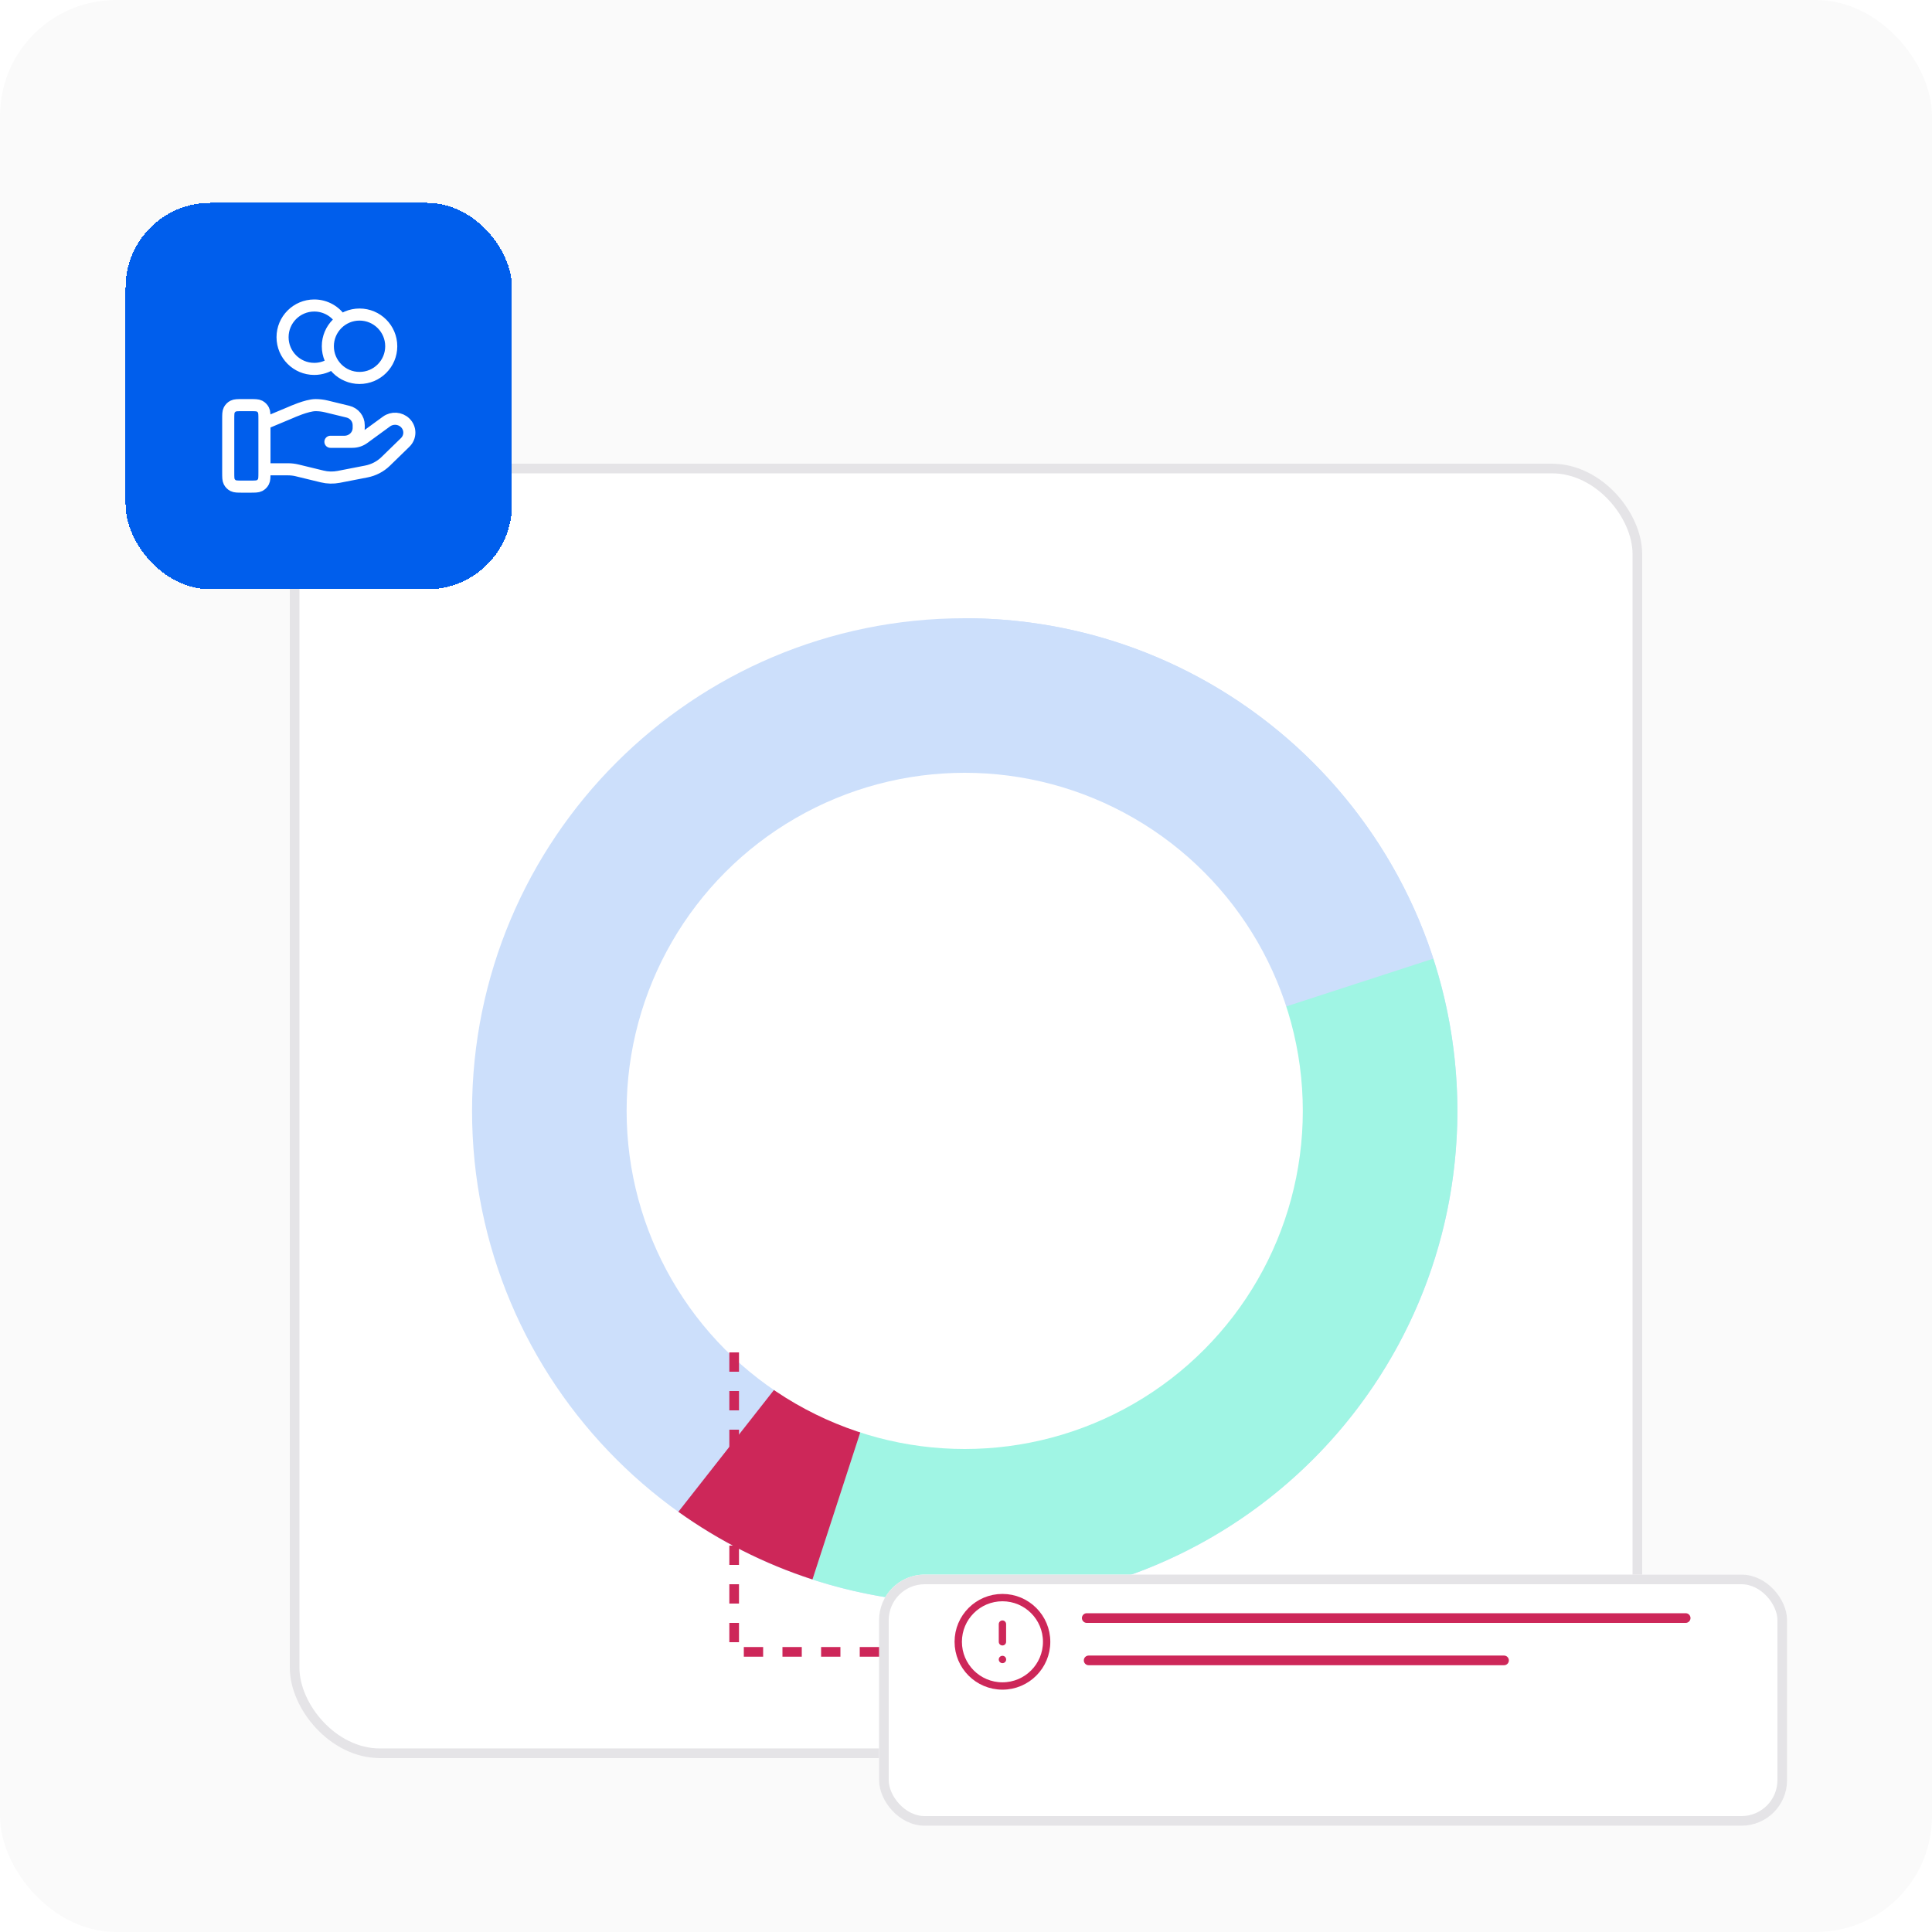
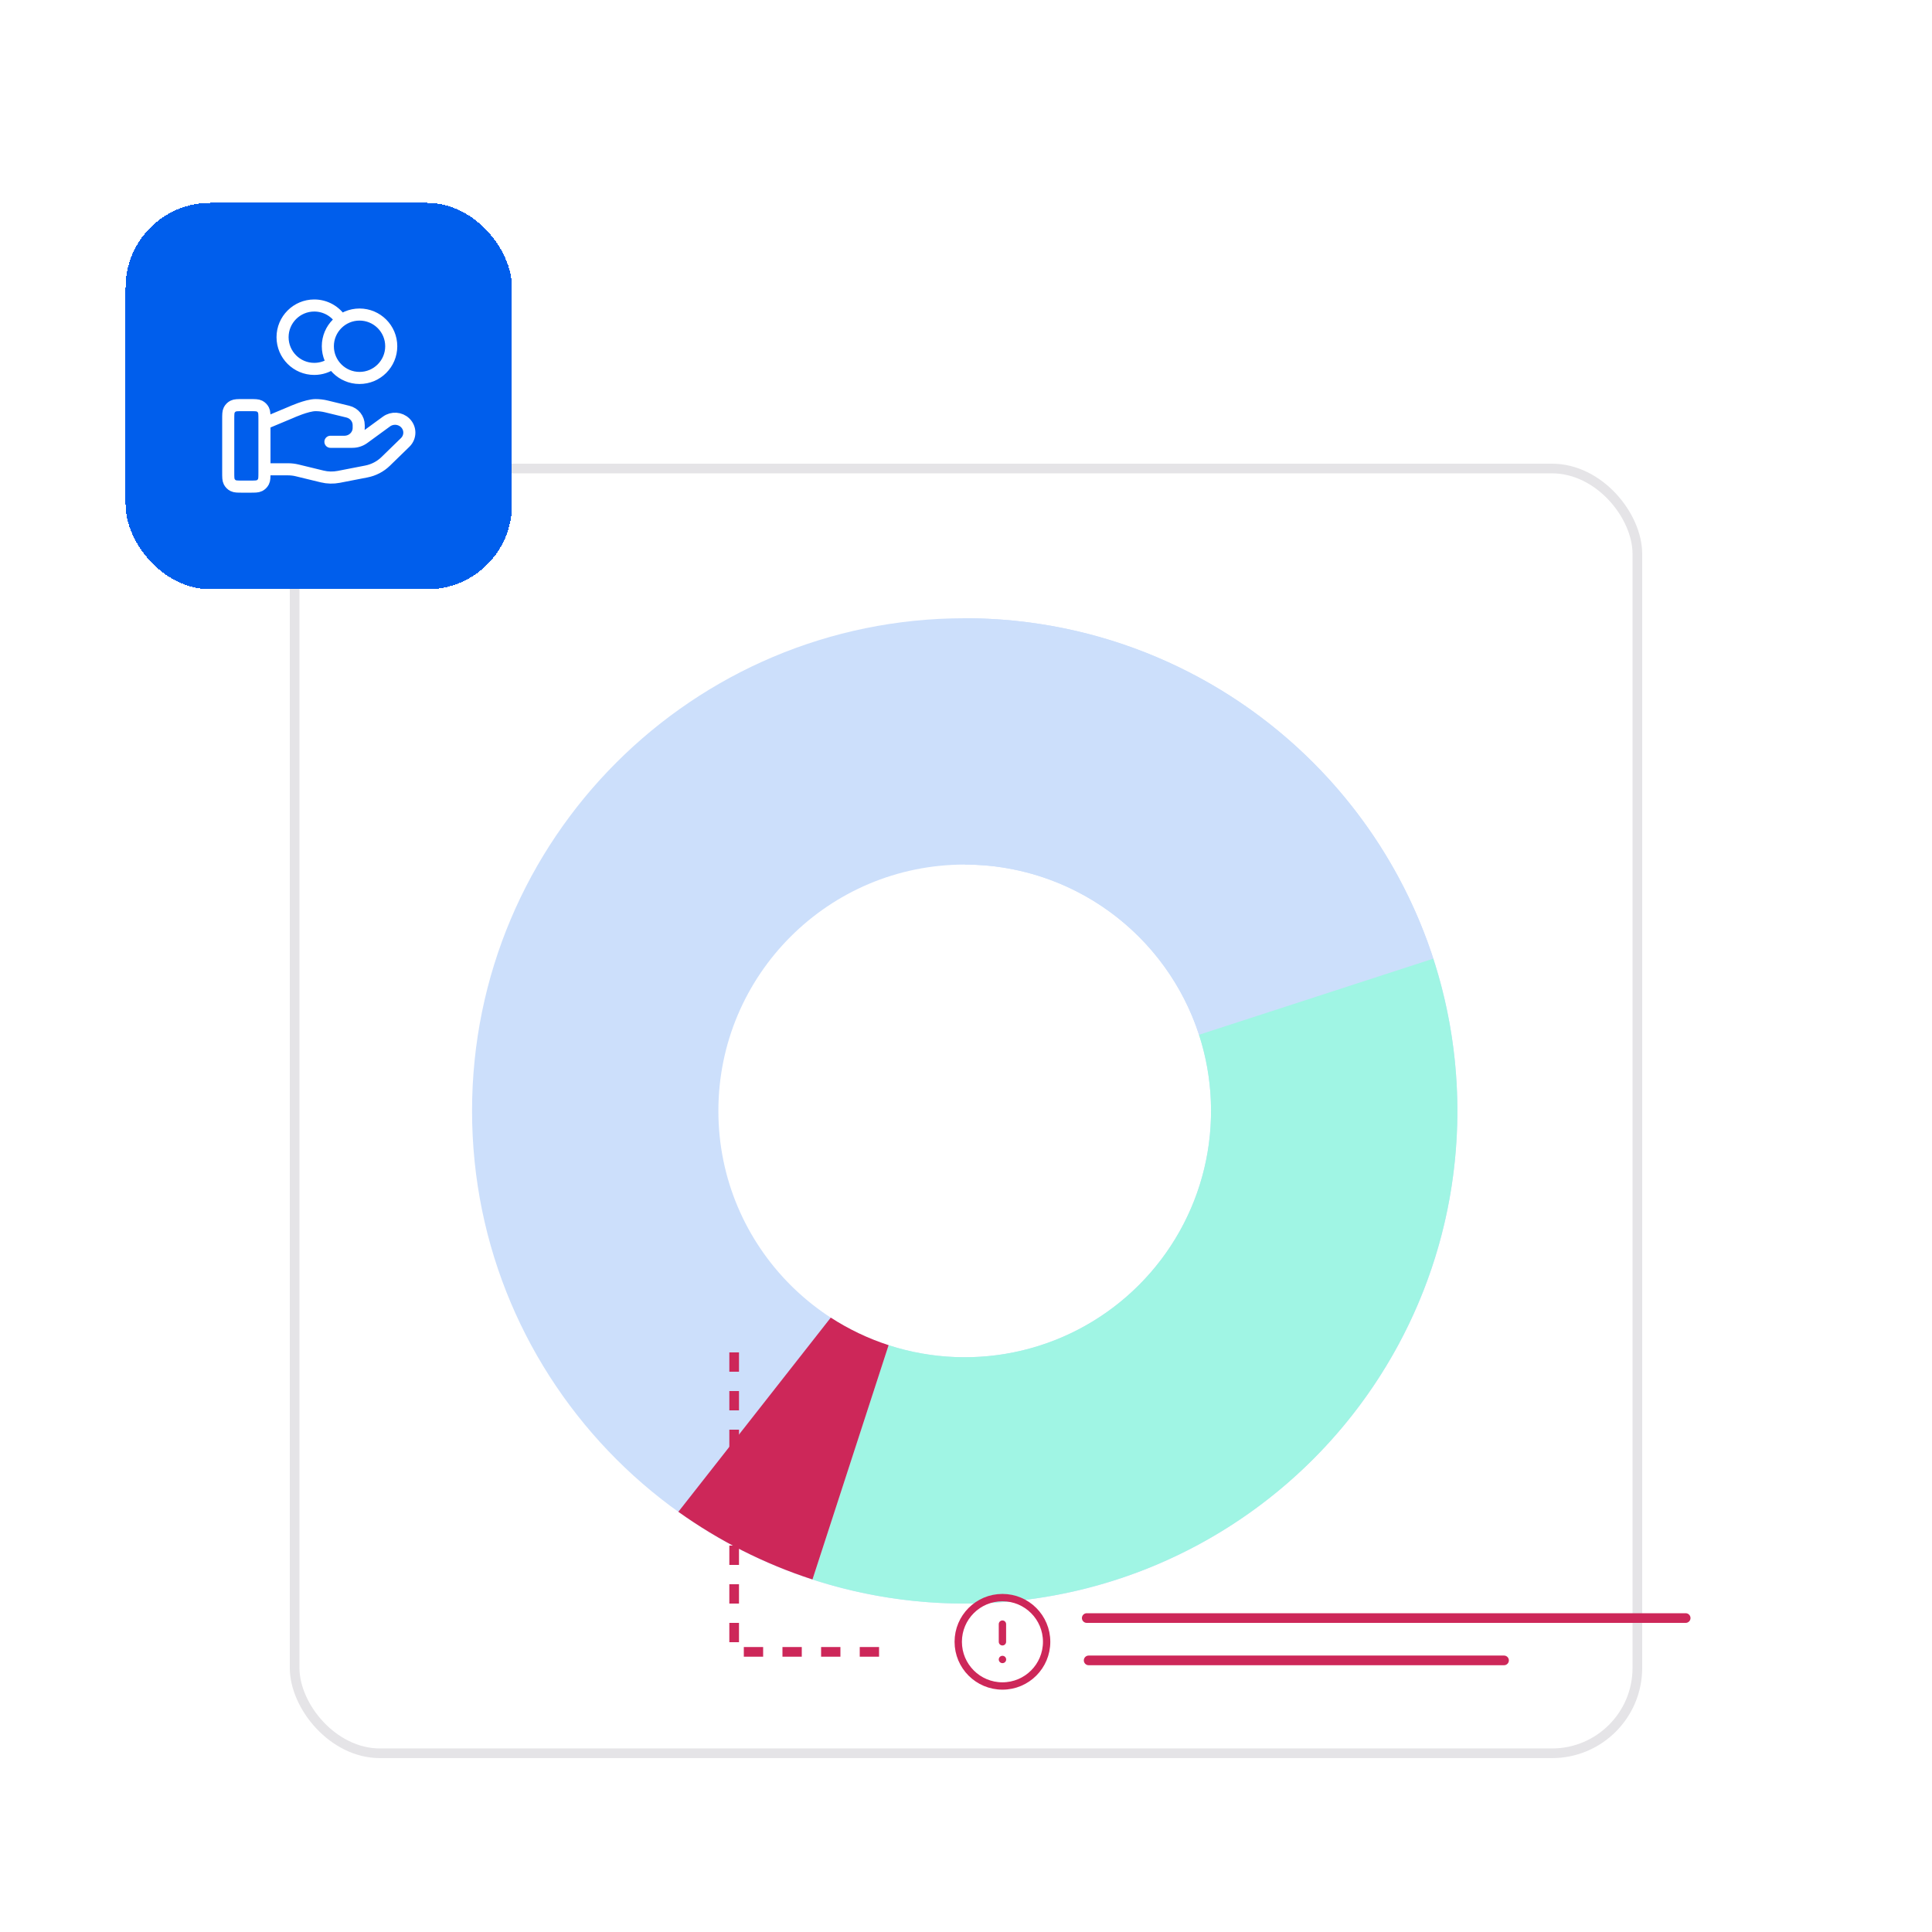
<svg xmlns="http://www.w3.org/2000/svg" width="200" height="200" viewBox="0 0 200 200" fill="none">
-   <rect width="200" height="200" rx="12" fill="#FAFAFA" />
  <g filter="url(#filter0_dd_4611_129062)">
    <rect x="30" y="32" width="140" height="134" rx="9.337" fill="white" />
    <rect x="30.5" y="32.5" width="139" height="133" rx="8.837" stroke="#E5E4E7" />
    <path d="M150.867 99C150.867 127.167 128.034 150 99.867 150C71.701 150 48.867 127.167 48.867 99C48.867 70.834 71.701 48 99.867 48C128.034 48 150.867 70.834 150.867 99ZM74.367 99C74.367 113.083 85.784 124.5 99.867 124.5C113.95 124.5 125.367 113.083 125.367 99C125.367 84.917 113.95 73.5 99.867 73.5C85.784 73.5 74.367 84.917 74.367 99Z" fill="#CCDFFB" />
    <path d="M99.867 48C110.637 48 121.131 51.41 129.844 57.74C138.557 64.071 145.043 72.997 148.371 83.24L124.119 91.12C122.455 85.999 119.212 81.535 114.856 78.37C110.499 75.205 105.252 73.5 99.867 73.5V48Z" fill="#CCDFFB" />
    <path d="M148.371 83.24C151.278 92.185 151.654 101.76 149.458 110.906C147.262 120.051 142.58 128.412 135.93 135.062C129.279 141.713 120.919 146.395 111.773 148.591C102.627 150.787 93.052 150.41 84.107 147.504L91.987 123.252C96.46 124.705 101.247 124.893 105.82 123.795C110.393 122.698 114.573 120.357 117.898 117.031C121.224 113.706 123.565 109.526 124.663 104.953C125.76 100.38 125.572 95.593 124.119 91.12L148.371 83.24Z" fill="#A0F5E4" />
    <path d="M84.107 147.504L91.987 123.252C89.863 122.562 87.852 121.6 86 120.4L70.224 140.5C74.441 143.512 79.118 145.883 84.107 147.504Z" fill="#CD2759" />
-     <circle cx="99.867" cy="99" r="35" fill="white" />
  </g>
  <g filter="url(#filter1_dd_4611_129062)">
    <rect x="13" y="15" width="40" height="40" rx="8.75" fill="#005EEC" shape-rendering="crispEdges" />
    <path d="M27.376 42.582H29.823C30.142 42.582 30.459 42.62 30.768 42.696L33.354 43.324C33.915 43.461 34.499 43.474 35.066 43.364L37.925 42.808C38.681 42.66 39.375 42.299 39.92 41.769L41.942 39.802C42.52 39.241 42.52 38.33 41.942 37.769C41.422 37.263 40.599 37.206 40.01 37.635L37.653 39.355C37.315 39.601 36.905 39.734 36.482 39.734H34.206L35.655 39.734C36.471 39.734 37.133 39.091 37.133 38.296V38.009C37.133 37.349 36.672 36.774 36.014 36.614L33.777 36.07C33.413 35.982 33.041 35.938 32.666 35.938C31.762 35.938 30.124 36.686 30.124 36.686L27.376 37.836M23.626 37.438L23.626 42.875C23.626 43.4 23.626 43.663 23.728 43.863C23.818 44.039 23.961 44.183 24.137 44.273C24.338 44.375 24.601 44.375 25.126 44.375H25.876C26.401 44.375 26.663 44.375 26.864 44.273C27.04 44.183 27.183 44.039 27.273 43.863C27.376 43.663 27.376 43.4 27.376 42.875V37.438C27.376 36.913 27.376 36.65 27.273 36.449C27.183 36.273 27.04 36.13 26.864 36.04C26.663 35.938 26.401 35.938 25.876 35.938H25.126C24.601 35.938 24.338 35.938 24.137 36.04C23.961 36.13 23.818 36.273 23.728 36.449C23.626 36.65 23.626 36.913 23.626 37.438Z" stroke="white" stroke-width="1.252" stroke-linecap="round" stroke-linejoin="round" />
    <path d="M34.434 31.58C33.898 31.962 33.241 32.188 32.532 32.188C30.72 32.188 29.251 30.718 29.251 28.906C29.251 27.094 30.72 25.625 32.532 25.625C33.706 25.625 34.737 26.242 35.317 27.17M40.501 29.844C40.501 31.656 39.032 33.125 37.219 33.125C35.407 33.125 33.938 31.656 33.938 29.844C33.938 28.032 35.407 26.562 37.219 26.562C39.032 26.562 40.501 28.032 40.501 29.844Z" stroke="white" stroke-width="1.25" stroke-linecap="round" stroke-linejoin="round" />
  </g>
  <g filter="url(#filter2_dd_4611_129062)">
-     <rect x="91" y="157" width="94" height="26" rx="4.722" fill="white" />
-     <rect x="91.5" y="157.5" width="93" height="25" rx="4.222" stroke="#E5E4E7" />
-   </g>
+     </g>
  <path d="M112.5 167.5H174.5" stroke="#CD2759" stroke-linecap="round" />
  <line x1="112.697" y1="171.883" x2="155.697" y2="171.883" stroke="#CD2759" stroke-linecap="round" />
  <path d="M103.772 168.128V169.958M103.772 171.788H103.777M108.347 169.958C108.347 172.485 106.299 174.533 103.772 174.533C101.246 174.533 99.197 172.485 99.197 169.958C99.197 167.431 101.246 165.383 103.772 165.383C106.299 165.383 108.347 167.431 108.347 169.958Z" stroke="#CD2759" stroke-width="0.76" stroke-linecap="round" stroke-linejoin="round" />
  <path d="M91 171L76 171L76 140" stroke="#CD2759" stroke-dasharray="2 2" />
  <defs>
    <filter id="filter0_dd_4611_129062" x="18" y="32" width="164" height="158" filterUnits="userSpaceOnUse" color-interpolation-filters="sRGB">
      <feFlood flood-opacity="0" result="BackgroundImageFix" />
      <feColorMatrix in="SourceAlpha" type="matrix" values="0 0 0 0 0 0 0 0 0 0 0 0 0 0 0 0 0 0 127 0" result="hardAlpha" />
      <feMorphology radius="2" operator="erode" in="SourceAlpha" result="effect1_dropShadow_4611_129062" />
      <feOffset dy="4" />
      <feGaussianBlur stdDeviation="3" />
      <feComposite in2="hardAlpha" operator="out" />
      <feColorMatrix type="matrix" values="0 0 0 0 0.063 0 0 0 0 0.094 0 0 0 0 0.157 0 0 0 0.03 0" />
      <feBlend mode="normal" in2="BackgroundImageFix" result="effect1_dropShadow_4611_129062" />
      <feColorMatrix in="SourceAlpha" type="matrix" values="0 0 0 0 0 0 0 0 0 0 0 0 0 0 0 0 0 0 127 0" result="hardAlpha" />
      <feMorphology radius="4" operator="erode" in="SourceAlpha" result="effect2_dropShadow_4611_129062" />
      <feOffset dy="12" />
      <feGaussianBlur stdDeviation="8" />
      <feComposite in2="hardAlpha" operator="out" />
      <feColorMatrix type="matrix" values="0 0 0 0 0.063 0 0 0 0 0.094 0 0 0 0 0.157 0 0 0 0.08 0" />
      <feBlend mode="normal" in2="effect1_dropShadow_4611_129062" result="effect2_dropShadow_4611_129062" />
      <feBlend mode="normal" in="SourceGraphic" in2="effect2_dropShadow_4611_129062" result="shape" />
    </filter>
    <filter id="filter1_dd_4611_129062" x="7" y="13" width="52" height="52" filterUnits="userSpaceOnUse" color-interpolation-filters="sRGB">
      <feFlood flood-opacity="0" result="BackgroundImageFix" />
      <feColorMatrix in="SourceAlpha" type="matrix" values="0 0 0 0 0 0 0 0 0 0 0 0 0 0 0 0 0 0 127 0" result="hardAlpha" />
      <feMorphology radius="2" operator="erode" in="SourceAlpha" result="effect1_dropShadow_4611_129062" />
      <feOffset dy="2" />
      <feGaussianBlur stdDeviation="2" />
      <feComposite in2="hardAlpha" operator="out" />
      <feColorMatrix type="matrix" values="0 0 0 0 0.063 0 0 0 0 0.094 0 0 0 0 0.157 0 0 0 0.06 0" />
      <feBlend mode="normal" in2="BackgroundImageFix" result="effect1_dropShadow_4611_129062" />
      <feColorMatrix in="SourceAlpha" type="matrix" values="0 0 0 0 0 0 0 0 0 0 0 0 0 0 0 0 0 0 127 0" result="hardAlpha" />
      <feMorphology radius="2" operator="erode" in="SourceAlpha" result="effect2_dropShadow_4611_129062" />
      <feOffset dy="4" />
      <feGaussianBlur stdDeviation="4" />
      <feComposite in2="hardAlpha" operator="out" />
      <feColorMatrix type="matrix" values="0 0 0 0 0.063 0 0 0 0 0.094 0 0 0 0 0.157 0 0 0 0.1 0" />
      <feBlend mode="normal" in2="effect1_dropShadow_4611_129062" result="effect2_dropShadow_4611_129062" />
      <feBlend mode="normal" in="SourceGraphic" in2="effect2_dropShadow_4611_129062" result="shape" />
    </filter>
    <filter id="filter2_dd_4611_129062" x="85" y="155" width="106" height="38" filterUnits="userSpaceOnUse" color-interpolation-filters="sRGB">
      <feFlood flood-opacity="0" result="BackgroundImageFix" />
      <feColorMatrix in="SourceAlpha" type="matrix" values="0 0 0 0 0 0 0 0 0 0 0 0 0 0 0 0 0 0 127 0" result="hardAlpha" />
      <feMorphology radius="2" operator="erode" in="SourceAlpha" result="effect1_dropShadow_4611_129062" />
      <feOffset dy="2" />
      <feGaussianBlur stdDeviation="2" />
      <feComposite in2="hardAlpha" operator="out" />
      <feColorMatrix type="matrix" values="0 0 0 0 0.063 0 0 0 0 0.094 0 0 0 0 0.157 0 0 0 0.06 0" />
      <feBlend mode="normal" in2="BackgroundImageFix" result="effect1_dropShadow_4611_129062" />
      <feColorMatrix in="SourceAlpha" type="matrix" values="0 0 0 0 0 0 0 0 0 0 0 0 0 0 0 0 0 0 127 0" result="hardAlpha" />
      <feMorphology radius="2" operator="erode" in="SourceAlpha" result="effect2_dropShadow_4611_129062" />
      <feOffset dy="4" />
      <feGaussianBlur stdDeviation="4" />
      <feComposite in2="hardAlpha" operator="out" />
      <feColorMatrix type="matrix" values="0 0 0 0 0.063 0 0 0 0 0.094 0 0 0 0 0.157 0 0 0 0.1 0" />
      <feBlend mode="normal" in2="effect1_dropShadow_4611_129062" result="effect2_dropShadow_4611_129062" />
      <feBlend mode="normal" in="SourceGraphic" in2="effect2_dropShadow_4611_129062" result="shape" />
    </filter>
  </defs>
</svg>